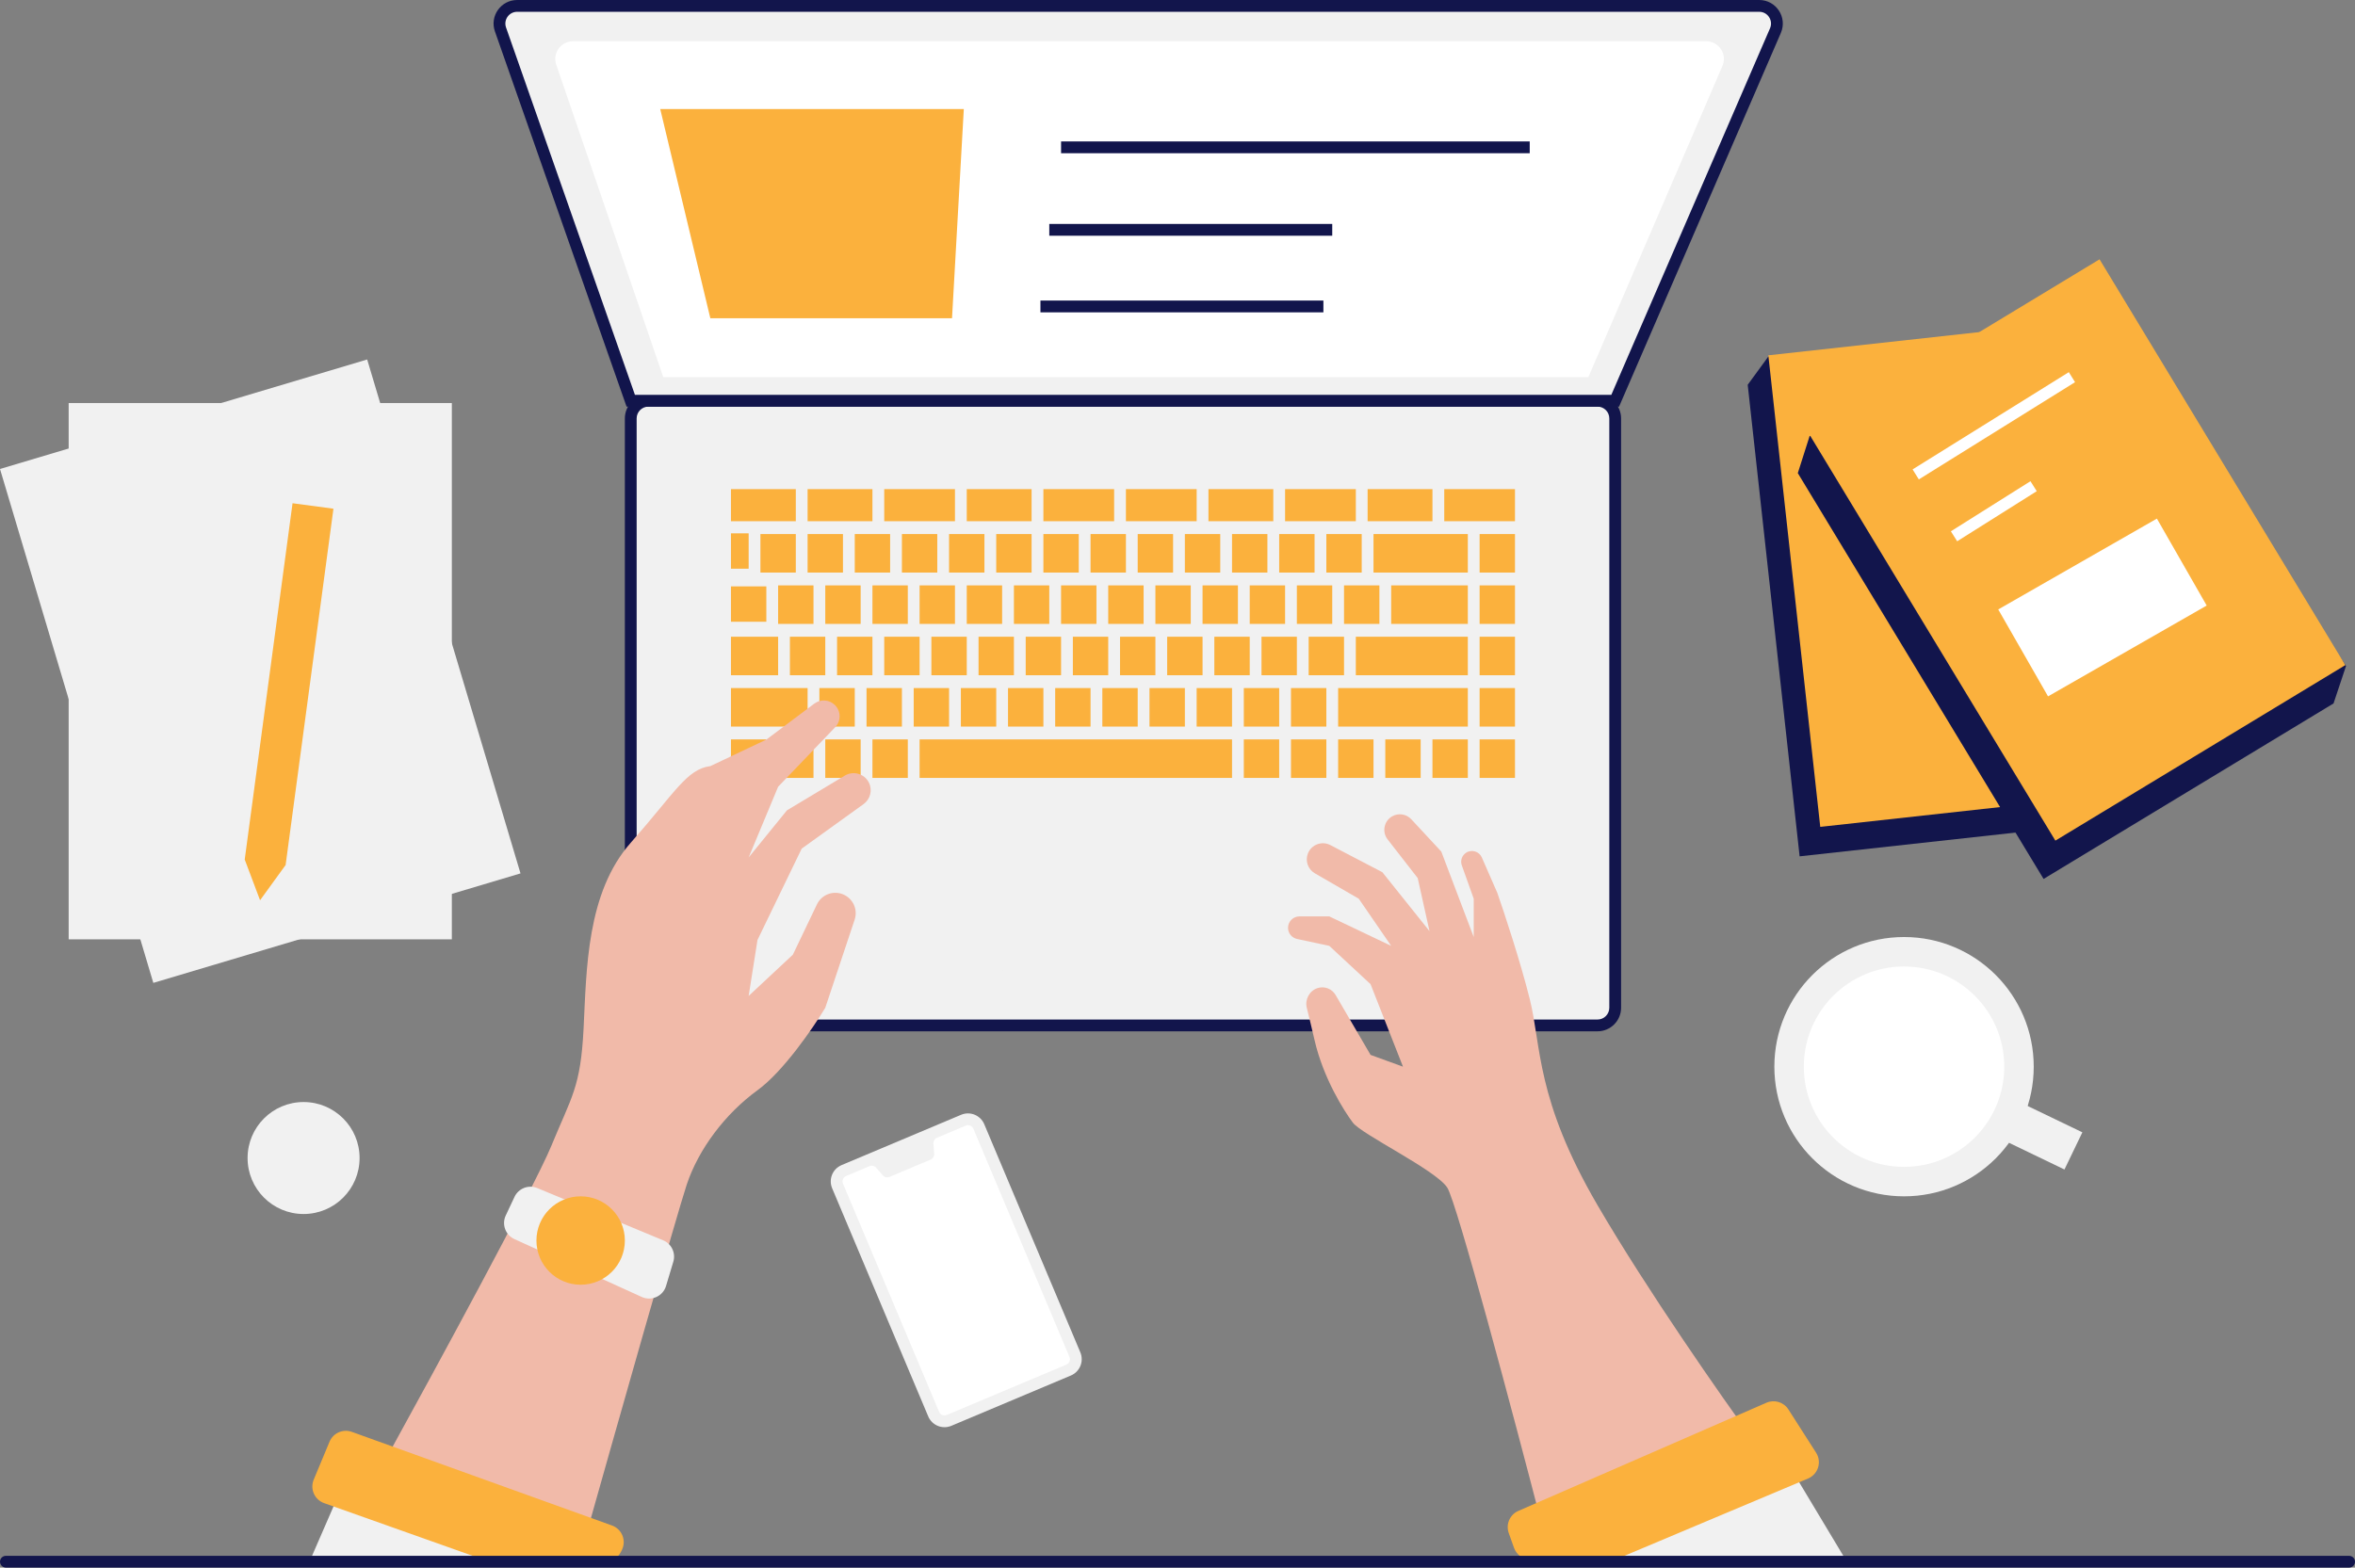
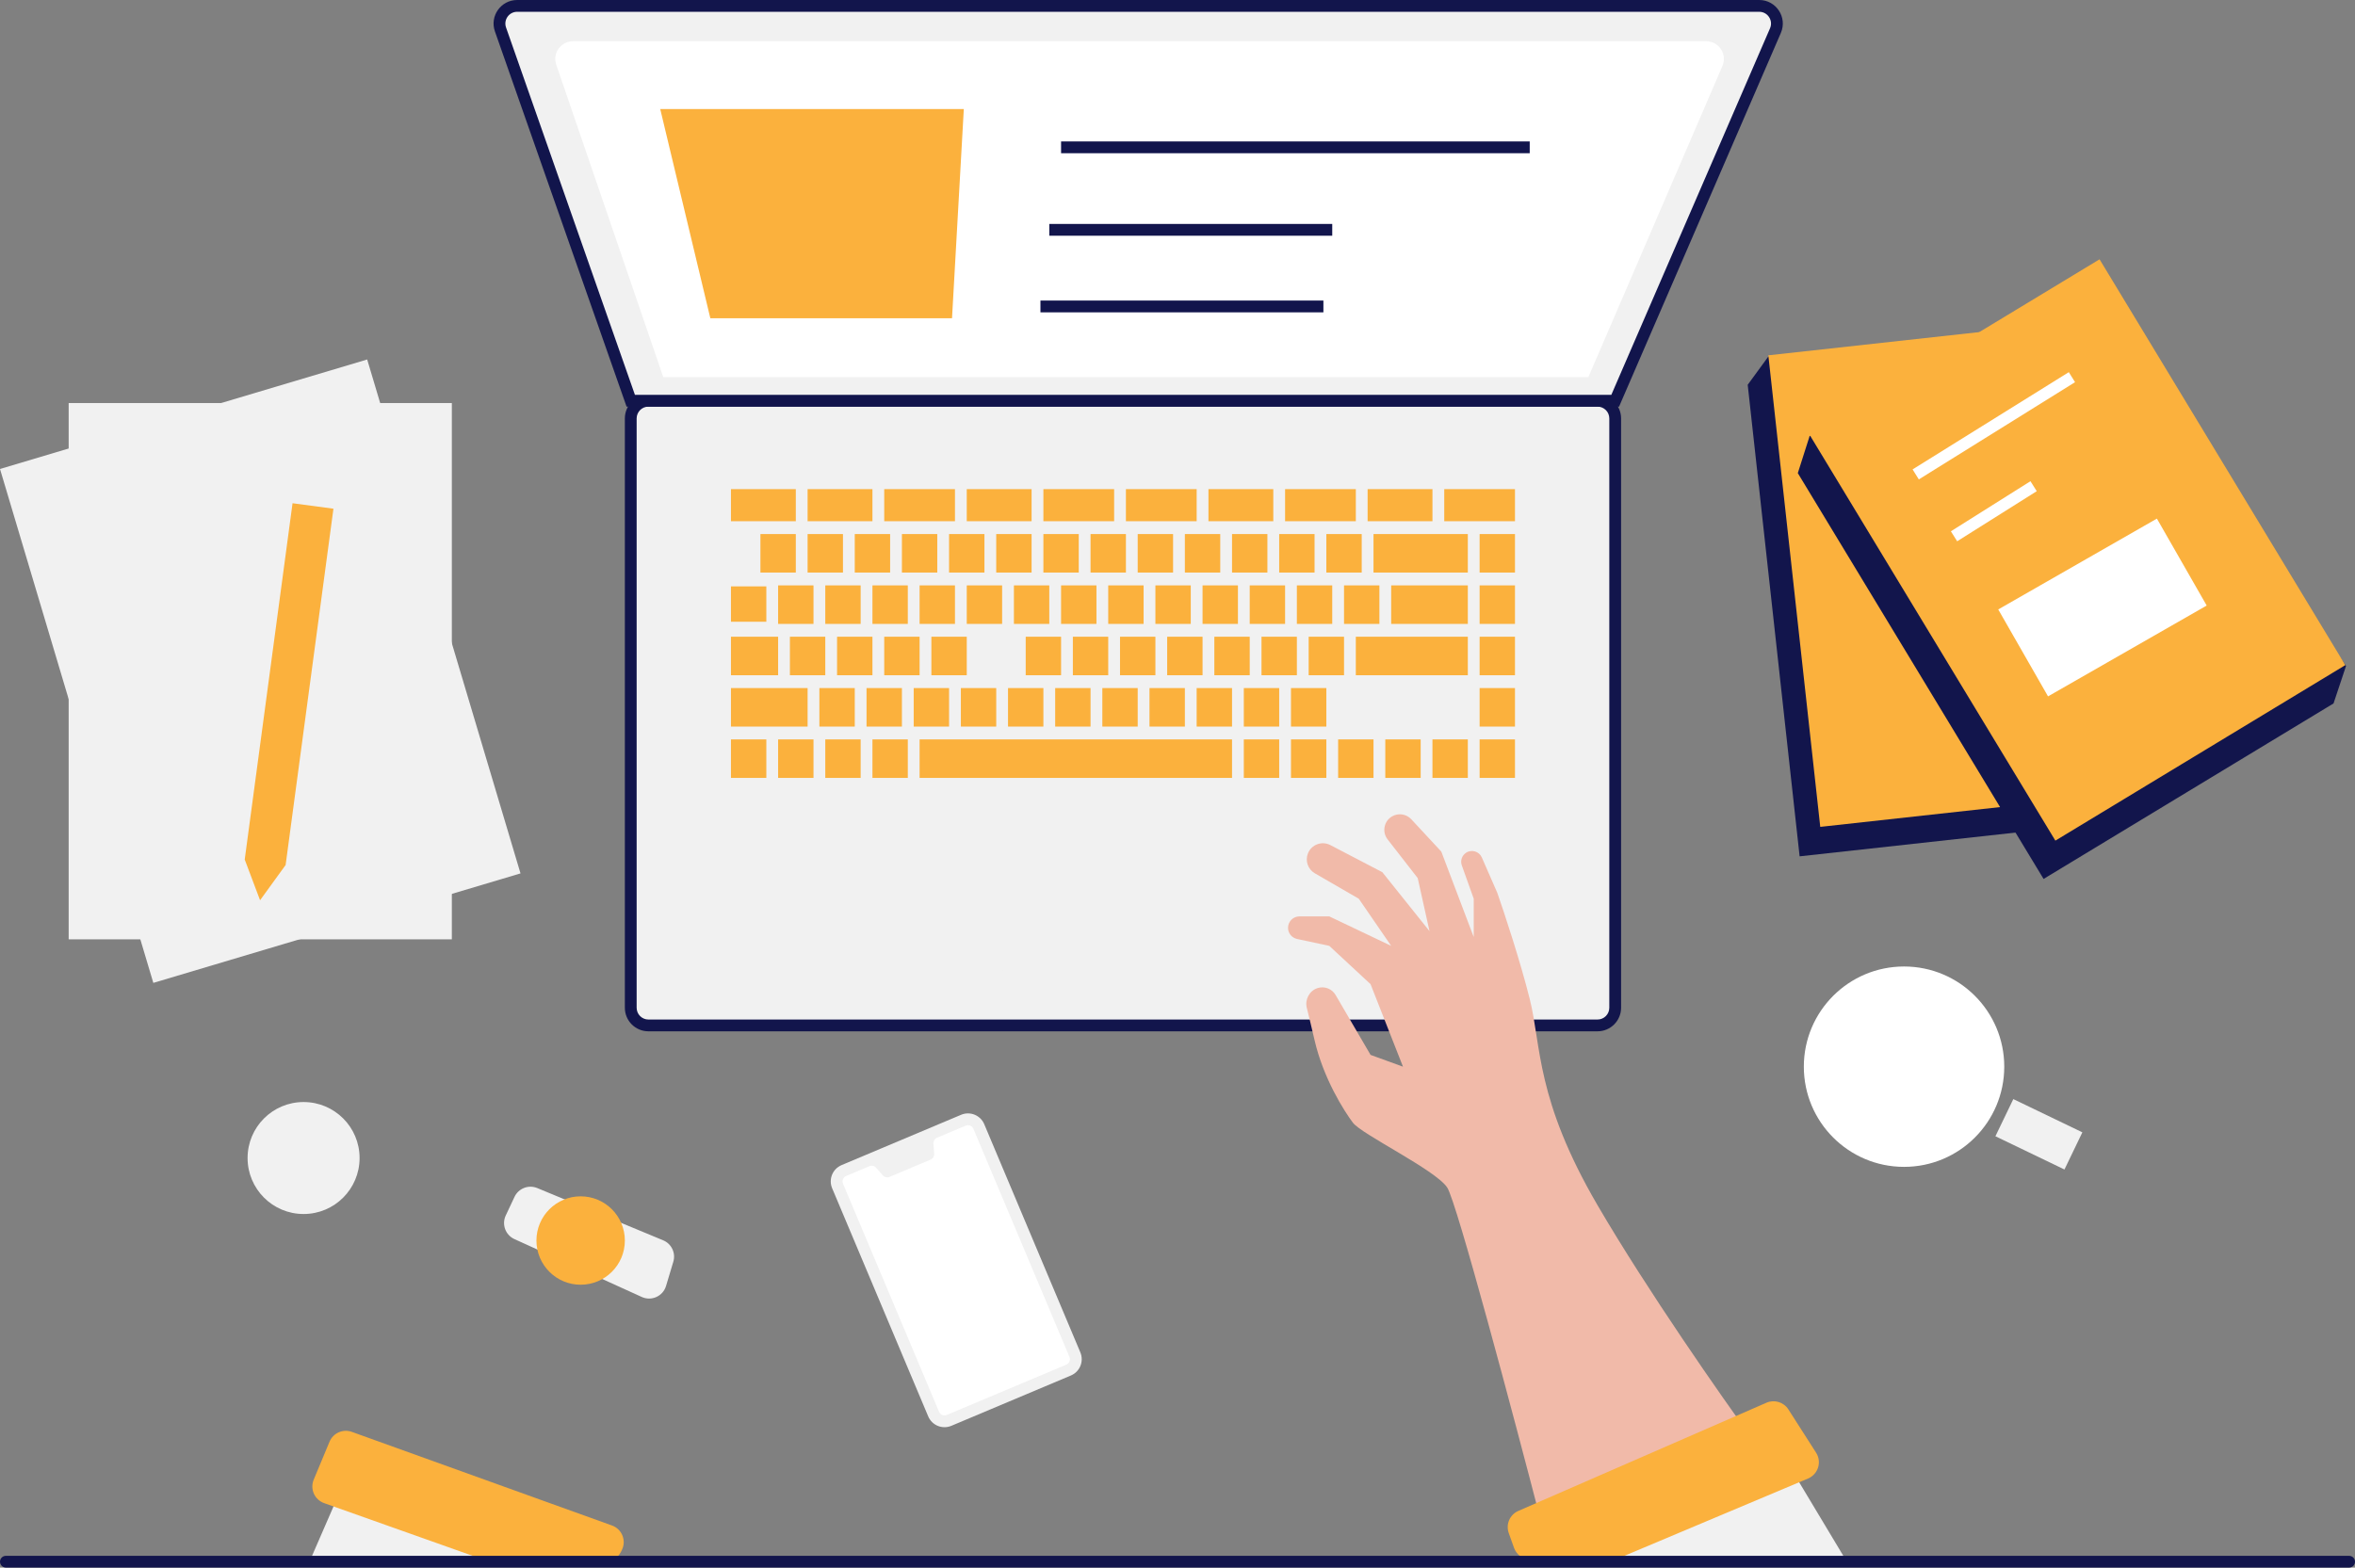
<svg xmlns="http://www.w3.org/2000/svg" fill="none" height="266" preserveAspectRatio="xMidYMid meet" style="fill: none" version="1" viewBox="56.0 174.0 399.5 266.0" width="399.5" zoomAndPan="magnify">
  <rect x="56.0" y="174.0" width="399.5" height="266.0" fill="#808080" stroke="none" />
  <g id="change1_1">
    <path d="M352.479 239.291L355.979 234.5L409.634 233L421.979 308L418.441 313.018L361.286 319.308L352.479 239.291Z" fill="#12154c" />
  </g>
  <g id="change2_1">
    <path d="M355.979 234.291L413.134 228L421.941 308.018L364.786 314.308L355.979 234.291Z" fill="#fbb13d" />
  </g>
  <g id="change3_1">
    <path d="M56 253.579L118.288 235L144.298 322.204L82.01 340.782L56 253.579Z" fill="#f1f1f1" />
  </g>
  <g id="change3_2">
-     <path d="M401 355C401 367.15 391.15 377 379 377C366.85 377 357 367.15 357 355C357 342.85 366.85 333 379 333C391.15 333 401 342.85 401 355Z" fill="#f1f1f1" />
-   </g>
+     </g>
  <g id="change3_3">
    <path d="M358.5 421L369 438.5H318L358.5 421Z" fill="#f1f1f1" />
  </g>
  <g id="change3_4">
    <path d="M113.5 427.5L108.5 439H150.5L113.5 427.5Z" fill="#f1f1f1" />
  </g>
  <g id="change3_5">
    <path d="M163 245C163 243.343 164.343 242 166 242H327C328.657 242 330 243.343 330 245V345C330 346.657 328.657 348 327 348H166C164.343 348 163 346.657 163 345V245Z" fill="#f1f1f1" />
  </g>
  <g id="change1_2">
    <path clip-rule="evenodd" d="M162 245C162 242.791 163.791 241 166 241H327C329.209 241 331 242.791 331 245V345C331 347.209 329.209 349 327 349H166C163.791 349 162 347.209 162 345V245ZM166 243C164.895 243 164 243.895 164 245V345C164 346.105 164.895 347 166 347H327C328.105 347 329 346.105 329 345V245C329 243.895 328.105 243 327 243H166Z" fill="#12154c" fill-rule="evenodd" />
  </g>
  <g id="change1_3">
    <path d="M360.979 254.28L362.979 248L410.167 224.5L453.979 287L451.859 293.363L402.671 323.143L360.979 254.28Z" fill="#12154c" />
  </g>
  <g id="change2_2">
    <path d="M362.979 247.78L412.167 218L453.859 286.863L404.671 316.643L362.979 247.78Z" fill="#fbb13d" />
  </g>
  <g id="change3_6">
    <path d="M67.649 242.391H132.649V333.391H67.649V242.391Z" fill="#f1f1f1" />
  </g>
  <g id="change2_3">
    <path d="M105.627 259.391L112.565 260.322L104.452 320.78L100.118 326.757L97.514 319.849L105.627 259.391Z" fill="#fbb13d" />
  </g>
  <g id="change4_1">
    <path clip-rule="evenodd" d="M408.008 238.849L381.508 255.349L380.451 253.651L406.951 237.151L408.008 238.849ZM401.512 257.346L388.012 265.846L386.946 264.154L400.446 255.654L401.512 257.346Z" fill="#ffffff" fill-rule="evenodd" />
  </g>
  <g id="change4_2">
    <path d="M394.979 277.414L421.894 262L430.342 276.752L403.427 292.166L394.979 277.414Z" fill="#ffffff" />
  </g>
  <g id="change4_3">
    <path d="M396 355C396 364.389 388.389 372 379 372C369.611 372 362 364.389 362 355C362 345.611 369.611 338 379 338C388.389 338 396 345.611 396 355Z" fill="#ffffff" />
  </g>
  <g id="change3_7">
    <path d="M397.537 360.5L409.25 366.14L406.213 372.447L394.5 366.807L397.537 360.5Z" fill="#f1f1f1" />
  </g>
  <g id="change3_8">
    <path d="M197.164 375.63C196.521 374.103 197.238 372.344 198.765 371.701L219.041 363.164C220.568 362.521 222.327 363.238 222.97 364.765L239.267 403.474C239.91 405.002 239.193 406.761 237.666 407.403L217.39 415.94C215.863 416.583 214.104 415.866 213.461 414.339L197.164 375.63Z" fill="#f1f1f1" />
  </g>
  <g id="change4_4">
    <path d="M199.007 374.854C198.793 374.345 199.032 373.758 199.541 373.544L203.485 371.884C203.881 371.717 204.341 371.822 204.624 372.146L205.759 373.439C206.043 373.763 206.502 373.868 206.899 373.701L213.865 370.768C214.262 370.601 214.507 370.199 214.474 369.77L214.342 368.054C214.309 367.625 214.555 367.223 214.951 367.056L219.817 365.008C220.326 364.793 220.912 365.032 221.127 365.541L237.424 404.251C237.638 404.76 237.399 405.346 236.89 405.56L216.614 414.097C216.105 414.311 215.518 414.072 215.304 413.563L199.007 374.854Z" fill="#ffffff" />
  </g>
  <g id="change3_9">
    <path d="M140.901 178.993C140.216 177.042 141.664 175 143.731 175H354.433C356.591 175 358.043 177.211 357.186 179.192L330 242H163L140.901 178.993Z" fill="#f1f1f1" />
  </g>
  <g id="change1_4">
    <path clip-rule="evenodd" d="M139.957 179.324C139.044 176.723 140.975 174 143.731 174H354.432C357.31 174 359.246 176.948 358.103 179.589L330.657 243H162.291L139.957 179.324ZM143.731 176C142.353 176 141.388 177.361 141.844 178.662L163.709 241H329.343L356.268 178.794C356.839 177.474 355.871 176 354.432 176H143.731Z" fill="#12154c" fill-rule="evenodd" />
  </g>
  <g id="change4_5">
    <path d="M150.36 184.972C149.693 183.025 151.14 181 153.198 181H345.441C347.597 181 349.049 183.207 348.196 185.187L325.444 238H168.519L150.36 184.972Z" fill="#ffffff" />
  </g>
  <g id="change3_10">
    <path d="M226 319C226 317.343 227.343 316 229 316H264C265.657 316 267 317.343 267 319V338C267 339.657 265.657 341 264 341H229C227.343 341 226 339.657 226 338V319Z" fill="#f1f1f1" />
  </g>
  <g id="change2_4">
    <path d="M176.5 228L168 192.5H219.5L217.5 228H176.5Z" fill="#fbb13d" />
  </g>
  <g id="change1_5">
    <path clip-rule="evenodd" d="M315.5 200H236V198H315.5V200ZM282 214H234V212H282V214ZM280.5 227H232.5V225H280.5V227Z" fill="#12154c" fill-rule="evenodd" />
  </g>
  <g id="change2_5">
    <path d="M180 257H191V262.444H180V257Z" fill="#fbb13d" />
  </g>
  <g id="change2_6">
    <path d="M193 257H204V262.444H193V257Z" fill="#fbb13d" />
  </g>
  <g id="change2_7">
    <path d="M206 257H218V262.444H206V257Z" fill="#fbb13d" />
  </g>
  <g id="change2_8">
    <path d="M220 257H231V262.444H220V257Z" fill="#fbb13d" />
  </g>
  <g id="change2_9">
    <path d="M233 257H245V262.444H233V257Z" fill="#fbb13d" />
  </g>
  <g id="change2_10">
    <path d="M247 257H259V262.444H247V257Z" fill="#fbb13d" />
  </g>
  <g id="change2_11">
    <path d="M261 257H272V262.444H261V257Z" fill="#fbb13d" />
  </g>
  <g id="change2_12">
    <path d="M274 257H286V262.444H274V257Z" fill="#fbb13d" />
  </g>
  <g id="change2_13">
    <path d="M288 257H299V262.444H288V257Z" fill="#fbb13d" />
  </g>
  <g id="change2_14">
    <path d="M301 257H313V262.444H301V257Z" fill="#fbb13d" />
  </g>
  <g id="change2_15">
-     <path d="M180 264.5H183V270.5H180V264.5Z" fill="#fbb13d" />
-   </g>
+     </g>
  <g id="change2_16">
    <path d="M180 273.5H186V279.5H180V273.5Z" fill="#fbb13d" />
  </g>
  <g id="change2_17">
    <path d="M180 282.044H188V288.578H180V282.044Z" fill="#fbb13d" />
  </g>
  <g id="change2_18">
    <path d="M180 290.755H193V297.289H180V290.755Z" fill="#fbb13d" />
  </g>
  <g id="change2_19">
    <path d="M185 264.622H191V271.155H185V264.622Z" fill="#fbb13d" />
  </g>
  <g id="change2_20">
    <path d="M188 273.333H194V279.867H188V273.333Z" fill="#fbb13d" />
  </g>
  <g id="change2_21">
    <path d="M190 282.044H196V288.578H190V282.044Z" fill="#fbb13d" />
  </g>
  <g id="change2_22">
    <path d="M196 273.333H202V279.867H196V273.333Z" fill="#fbb13d" />
  </g>
  <g id="change2_23">
    <path d="M198 282.044H204V288.578H198V282.044Z" fill="#fbb13d" />
  </g>
  <g id="change2_24">
    <path d="M195 290.755H201V297.289H195V290.755Z" fill="#fbb13d" />
  </g>
  <g id="change2_25">
    <path d="M180 299.467H186V306H180V299.467Z" fill="#fbb13d" />
  </g>
  <g id="change2_26">
    <path d="M204 273.333H210V279.867H204V273.333Z" fill="#fbb13d" />
  </g>
  <g id="change2_27">
    <path d="M206 282.044H212V288.578H206V282.044Z" fill="#fbb13d" />
  </g>
  <g id="change2_28">
    <path d="M203 290.755H209V297.289H203V290.755Z" fill="#fbb13d" />
  </g>
  <g id="change2_29">
    <path d="M188 299.467H194V306H188V299.467Z" fill="#fbb13d" />
  </g>
  <g id="change2_30">
    <path d="M212 273.333H218V279.867H212V273.333Z" fill="#fbb13d" />
  </g>
  <g id="change2_31">
    <path d="M214 282.044H220V288.578H214V282.044Z" fill="#fbb13d" />
  </g>
  <g id="change2_32">
    <path d="M211 290.755H217V297.289H211V290.755Z" fill="#fbb13d" />
  </g>
  <g id="change2_33">
    <path d="M196 299.467H202V306H196V299.467Z" fill="#fbb13d" />
  </g>
  <g id="change2_34">
    <path d="M220 273.333H226V279.867H220V273.333Z" fill="#fbb13d" />
  </g>
  <g id="change2_35">
-     <path d="M222 282.044H228V288.578H222V282.044Z" fill="#fbb13d" />
-   </g>
+     </g>
  <g id="change2_36">
    <path d="M219 290.755H225V297.289H219V290.755Z" fill="#fbb13d" />
  </g>
  <g id="change2_37">
    <path d="M204 299.467H210V306H204V299.467Z" fill="#fbb13d" />
  </g>
  <g id="change2_38">
    <path d="M228 273.333H234V279.867H228V273.333Z" fill="#fbb13d" />
  </g>
  <g id="change2_39">
    <path d="M230 282.044H236V288.578H230V282.044Z" fill="#fbb13d" />
  </g>
  <g id="change2_40">
    <path d="M227 290.755H233V297.289H227V290.755Z" fill="#fbb13d" />
  </g>
  <g id="change2_41">
    <path d="M236 273.333H242V279.867H236V273.333Z" fill="#fbb13d" />
  </g>
  <g id="change2_42">
    <path d="M238 282.044H244V288.578H238V282.044Z" fill="#fbb13d" />
  </g>
  <g id="change2_43">
    <path d="M235 290.755H241V297.289H235V290.755Z" fill="#fbb13d" />
  </g>
  <g id="change2_44">
    <path d="M244 273.333H250V279.867H244V273.333Z" fill="#fbb13d" />
  </g>
  <g id="change2_45">
    <path d="M246 282.044H252V288.578H246V282.044Z" fill="#fbb13d" />
  </g>
  <g id="change2_46">
    <path d="M243 290.755H249V297.289H243V290.755Z" fill="#fbb13d" />
  </g>
  <g id="change2_47">
    <path d="M252 273.333H258V279.867H252V273.333Z" fill="#fbb13d" />
  </g>
  <g id="change2_48">
    <path d="M254 282.044H260V288.578H254V282.044Z" fill="#fbb13d" />
  </g>
  <g id="change2_49">
    <path d="M251 290.755H257V297.289H251V290.755Z" fill="#fbb13d" />
  </g>
  <g id="change2_50">
    <path d="M260 273.333H266V279.867H260V273.333Z" fill="#fbb13d" />
  </g>
  <g id="change2_51">
    <path d="M262 282.044H268V288.578H262V282.044Z" fill="#fbb13d" />
  </g>
  <g id="change2_52">
    <path d="M259 290.755H265V297.289H259V290.755Z" fill="#fbb13d" />
  </g>
  <g id="change2_53">
    <path d="M268 273.333H274V279.867H268V273.333Z" fill="#fbb13d" />
  </g>
  <g id="change2_54">
    <path d="M270 282.044H276V288.578H270V282.044Z" fill="#fbb13d" />
  </g>
  <g id="change2_55">
    <path d="M267 290.755H273V297.289H267V290.755Z" fill="#fbb13d" />
  </g>
  <g id="change2_56">
    <path d="M276 273.333H282V279.867H276V273.333Z" fill="#fbb13d" />
  </g>
  <g id="change2_57">
    <path d="M278 282.044H284V288.578H278V282.044Z" fill="#fbb13d" />
  </g>
  <g id="change2_58">
    <path d="M275 290.755H281V297.289H275V290.755Z" fill="#fbb13d" />
  </g>
  <g id="change2_59">
    <path d="M286 282.044H305V288.578H286V282.044Z" fill="#fbb13d" />
  </g>
  <g id="change2_60">
-     <path d="M283 290.755H305V297.289H283V290.755Z" fill="#fbb13d" />
-   </g>
+     </g>
  <g id="change2_61">
    <path d="M284 273.333H290V279.867H284V273.333Z" fill="#fbb13d" />
  </g>
  <g id="change2_62">
    <path d="M292 273.333H305V279.867H292V273.333Z" fill="#fbb13d" />
  </g>
  <g id="change2_63">
    <path d="M193 264.622H199V271.155H193V264.622Z" fill="#fbb13d" />
  </g>
  <g id="change2_64">
    <path d="M201 264.622H207V271.155H201V264.622Z" fill="#fbb13d" />
  </g>
  <g id="change2_65">
    <path d="M209 264.622H215V271.155H209V264.622Z" fill="#fbb13d" />
  </g>
  <g id="change2_66">
    <path d="M217 264.622H223V271.155H217V264.622Z" fill="#fbb13d" />
  </g>
  <g id="change2_67">
    <path d="M225 264.622H231V271.155H225V264.622Z" fill="#fbb13d" />
  </g>
  <g id="change2_68">
    <path d="M233 264.622H239V271.155H233V264.622Z" fill="#fbb13d" />
  </g>
  <g id="change2_69">
    <path d="M241 264.622H247V271.155H241V264.622Z" fill="#fbb13d" />
  </g>
  <g id="change2_70">
    <path d="M249 264.622H255V271.155H249V264.622Z" fill="#fbb13d" />
  </g>
  <g id="change2_71">
    <path d="M257 264.622H263V271.155H257V264.622Z" fill="#fbb13d" />
  </g>
  <g id="change2_72">
    <path d="M265 264.622H271V271.155H265V264.622Z" fill="#fbb13d" />
  </g>
  <g id="change2_73">
    <path d="M273 264.622H279V271.155H273V264.622Z" fill="#fbb13d" />
  </g>
  <g id="change2_74">
    <path d="M281 264.622H287V271.155H281V264.622Z" fill="#fbb13d" />
  </g>
  <g id="change2_75">
    <path d="M307 264.622H313V271.155H307V264.622Z" fill="#fbb13d" />
  </g>
  <g id="change2_76">
    <path d="M307 273.333H313V279.867H307V273.333Z" fill="#fbb13d" />
  </g>
  <g id="change2_77">
    <path d="M307 282.044H313V288.578H307V282.044Z" fill="#fbb13d" />
  </g>
  <g id="change2_78">
    <path d="M307 290.755H313V297.289H307V290.755Z" fill="#fbb13d" />
  </g>
  <g id="change2_79">
    <path d="M307 299.467H313V306H307V299.467Z" fill="#fbb13d" />
  </g>
  <g id="change2_80">
    <path d="M299 299.467H305V306H299V299.467Z" fill="#fbb13d" />
  </g>
  <g id="change2_81">
    <path d="M291 299.467H297V306H291V299.467Z" fill="#fbb13d" />
  </g>
  <g id="change2_82">
    <path d="M283 299.467H289V306H283V299.467Z" fill="#fbb13d" />
  </g>
  <g id="change2_83">
    <path d="M275 299.467H281V306H275V299.467Z" fill="#fbb13d" />
  </g>
  <g id="change2_84">
    <path d="M267 299.467H273V306H267V299.467Z" fill="#fbb13d" />
  </g>
  <g id="change2_85">
    <path d="M212 299.467H265V306H212V299.467Z" fill="#fbb13d" />
  </g>
  <g id="change2_86">
    <path d="M289 264.622H305V271.155H289V264.622Z" fill="#fbb13d" />
  </g>
  <g id="change5_1">
-     <path d="M149.5 368.5C146.7 375.3 129.667 406.667 121.5 421.5L155 436C160.167 417.667 170.9 379.8 172.5 375C174.5 369 179 363 184.5 359C188.9 355.8 194 348.333 196 345L200.983 330.05C201.556 328.331 200.705 326.461 199.033 325.764C197.333 325.055 195.377 325.803 194.583 327.464L190.5 336L183 343L184.5 333.5L192 318L202.5 310.44C203.653 309.61 204.033 308.066 203.398 306.796C202.644 305.288 200.765 304.741 199.319 305.608L189.5 311.5L183 319.5L188 307.5L197.684 297.395C198.693 296.342 198.675 294.675 197.644 293.644C196.701 292.701 195.207 292.595 194.14 293.395L186 299.5L176.5 304C172.5 304.5 170.5 308.5 163 317C155.5 325.5 155.5 338.5 155 348.5C154.5 358.5 153 360 149.5 368.5Z" fill="#f1baa9" />
-   </g>
+     </g>
  <g id="change3_11">
    <path d="M164.873 394.078L143.268 384.258C141.745 383.566 141.083 381.763 141.795 380.249L143.281 377.091C143.963 375.641 145.665 374.984 147.145 375.598L168.499 384.462C169.92 385.051 170.664 386.621 170.222 388.094L168.987 392.209C168.465 393.95 166.527 394.83 164.873 394.078Z" fill="#f1f1f1" />
  </g>
  <g id="change2_87">
    <path d="M162 384.5C162 388.642 158.642 392 154.5 392C150.358 392 147 388.642 147 384.5C147 380.358 150.358 377 154.5 377C158.642 377 162 380.358 162 384.5Z" fill="#fbb13d" />
  </g>
  <g id="change5_2">
    <path d="M301.5 375.5C303.1 377.9 312.833 414.5 317.5 432.5L353.5 418.5C348.167 411.167 335.4 392.9 327 378.5C316.5 360.5 317.5 351.5 315.5 343.5C313.9 337.1 311.167 328.833 310 325.5L307.374 319.497C306.918 318.456 305.632 318.079 304.687 318.709C303.989 319.174 303.698 320.054 303.98 320.843L306 326.5V333L300.5 318.5L295.407 313.016C294.581 312.126 293.254 311.915 292.192 312.505C290.777 313.291 290.397 315.154 291.391 316.431L296.5 323L298.5 332L290.5 322L281.679 317.398C280.245 316.65 278.479 317.304 277.878 318.805C277.374 320.065 277.871 321.505 279.046 322.185L286.5 326.5L292 334.5L281.5 329.5H276.435C275.367 329.5 274.5 330.367 274.5 331.436C274.5 332.348 275.138 333.137 276.03 333.328L281.5 334.5L288.5 341L294 355L288.5 353L282.571 342.837C281.947 341.767 280.658 341.281 279.483 341.673C278.112 342.13 277.331 343.624 277.686 345.025C278.008 346.299 278.443 348.087 279 350.5C280.5 357 284 362.5 285.5 364.5C287 366.5 299.5 372.5 301.5 375.5Z" fill="#f1baa9" />
  </g>
  <g id="change2_88">
    <path d="M311.942 434.139L312.84 436.651C313.241 437.774 314.269 438.553 315.459 438.635L327.288 439.451C327.756 439.483 328.226 439.405 328.658 439.223L362.718 424.882C364.432 424.16 365.083 422.067 364.08 420.5L359.38 413.156C358.585 411.914 357.005 411.434 355.654 412.023L313.568 430.38C312.122 431.011 311.412 432.653 311.942 434.139Z" fill="#fbb13d" />
  </g>
  <g id="change2_89">
    <path d="M110.984 429.058L138.513 438.827C138.835 438.941 139.175 439 139.516 439H158.646C159.782 439 160.821 438.358 161.329 437.341L161.49 437.02C162.293 435.413 161.513 433.465 159.823 432.856L115.687 416.967C114.182 416.425 112.517 417.159 111.902 418.636L109.218 425.077C108.556 426.665 109.362 428.483 110.984 429.058Z" fill="#fbb13d" />
  </g>
  <g id="change3_12">
    <path d="M117 370.5C117 375.747 112.747 380 107.5 380C102.253 380 98 375.747 98 370.5C98 365.253 102.253 361 107.5 361C112.747 361 117 365.253 117 370.5Z" fill="#f1f1f1" />
  </g>
  <g id="change1_6">
    <path clip-rule="evenodd" d="M56 439C56 438.448 56.448 438 57 438H454.5C455.052 438 455.5 438.448 455.5 439C455.5 439.552 455.052 440 454.5 440H57C56.448 440 56 439.552 56 439Z" fill="#12154c" fill-rule="evenodd" />
  </g>
</svg>